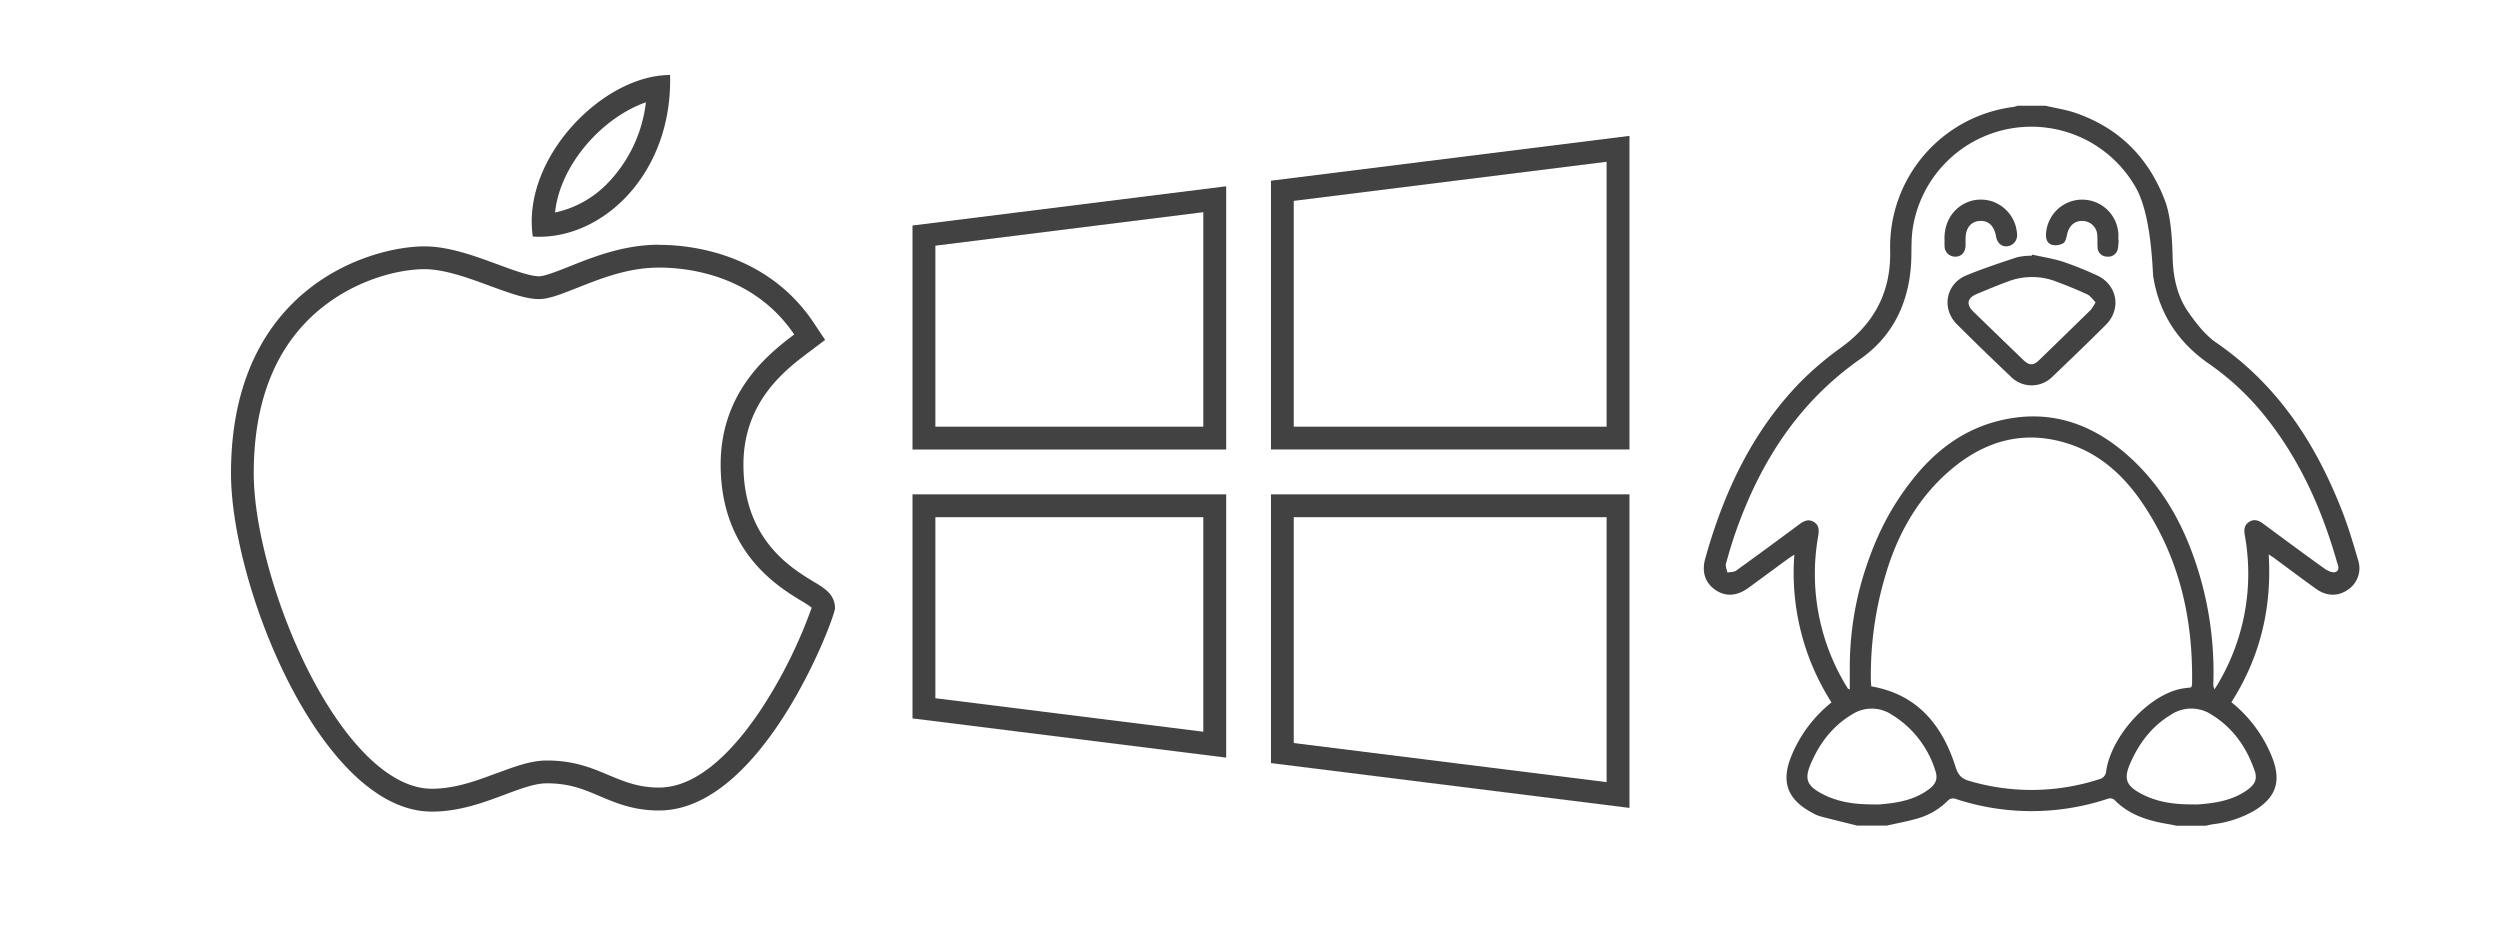
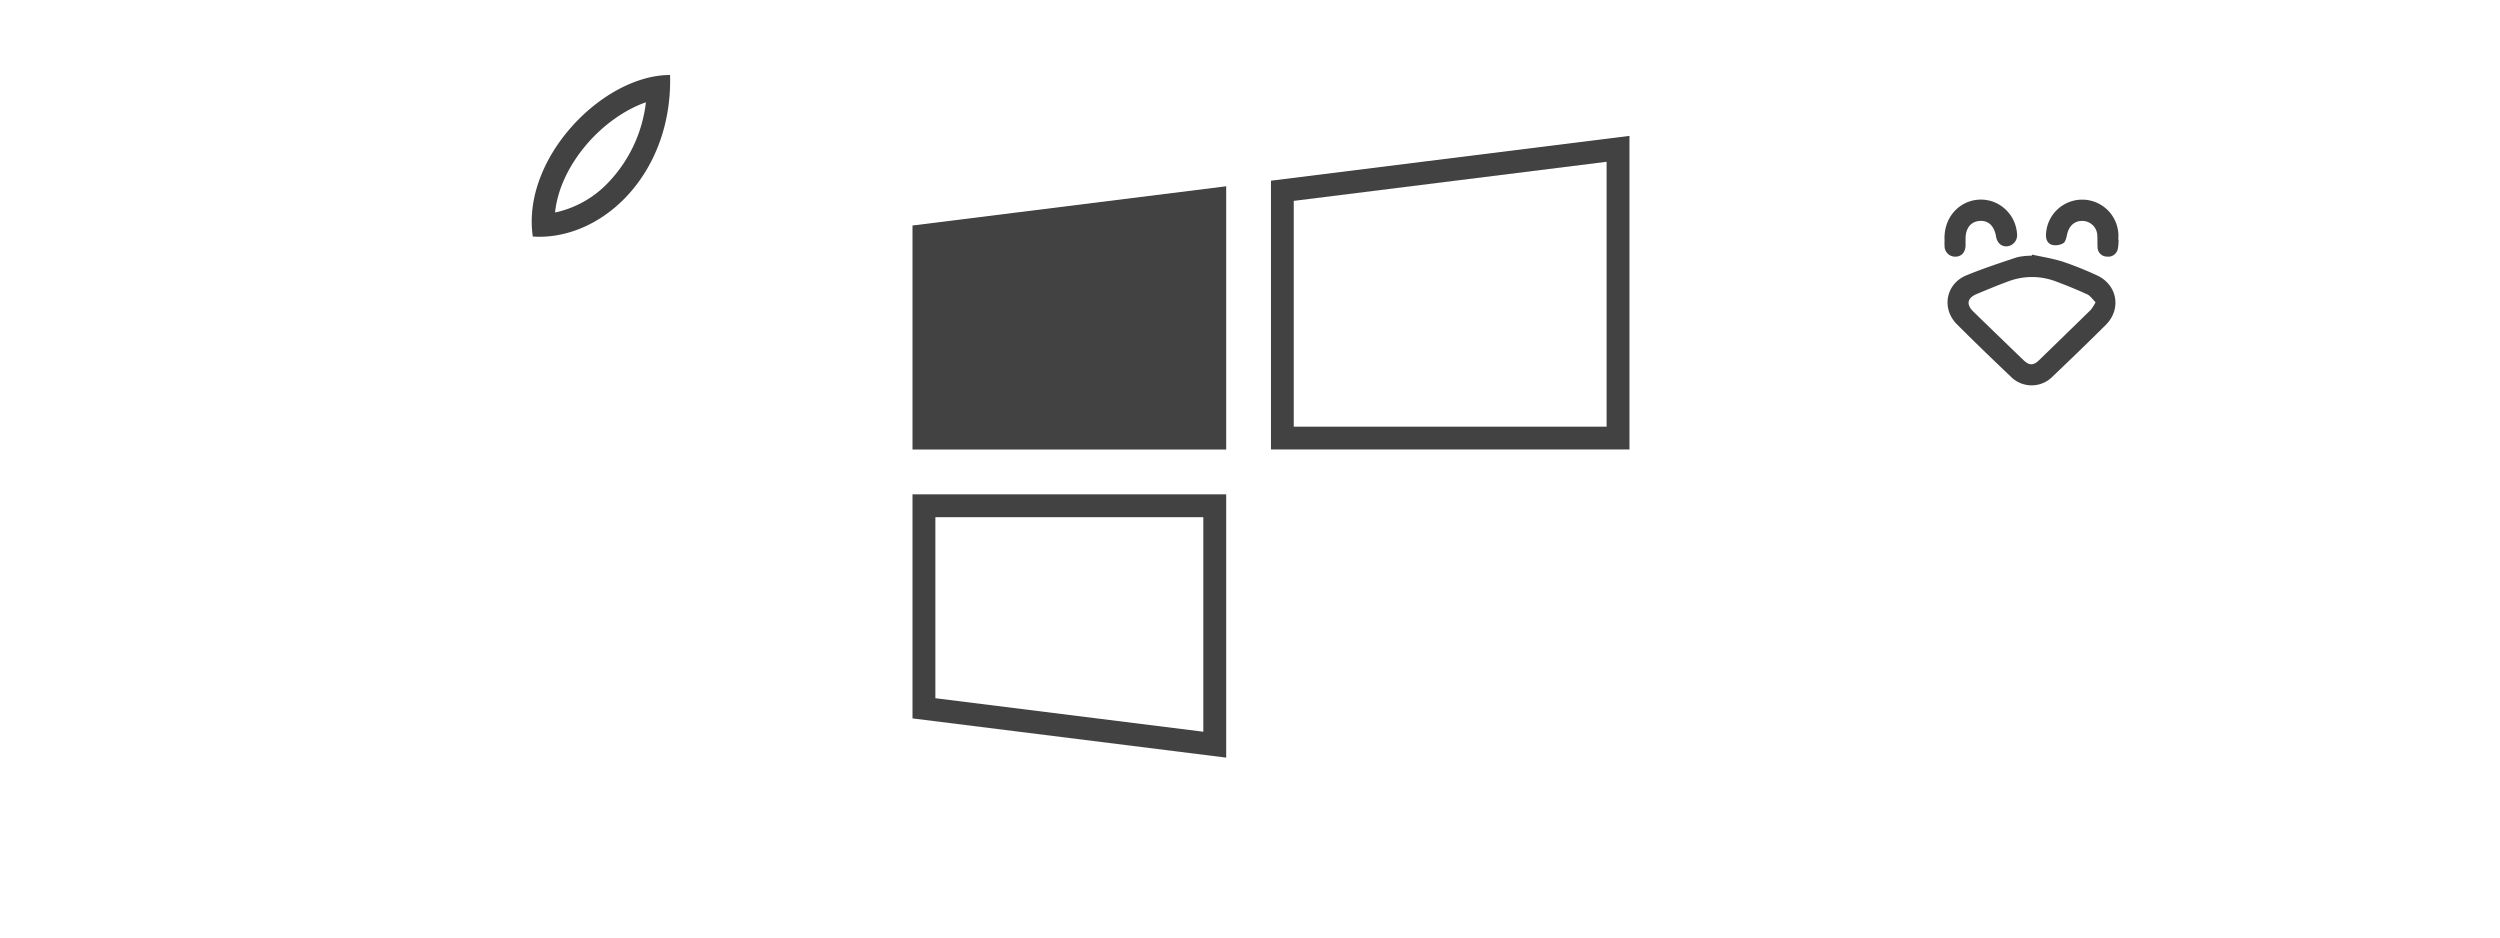
<svg xmlns="http://www.w3.org/2000/svg" id="Layer_1" data-name="Layer 1" viewBox="0 0 800 300">
  <defs>
    <style>.cls-1{fill:#424242;}</style>
  </defs>
  <title>wideapple_win_linux_mix</title>
-   <path class="cls-1" d="M211,85.63c8.64,0,30.08,2.1,43.15,21.4-7.85,5.93-23.54,18.08-23.54,41.63,0,28.08,18.38,39.14,26.25,43.87a24,24,0,0,1,2.88,1.93,153.7,153.7,0,0,1-15.34,31.23c-7.76,12-19.87,26.33-33.52,26.33-6.67,0-11.28-2-16.16-4-5.39-2.29-11-4.66-19.8-4.66-5.07,0-10.37,2-16,4.09l-.06,0c-6.52,2.43-13.25,4.94-20.65,4.94H138c-12.63-.07-26.75-13.4-38.75-36.58C88.47,194.91,81.2,169,81.2,151.43c0-23.53,7.32-41.34,21.76-52.94,11.35-9.12,24.78-12.35,32.83-12.35,6.48,0,14.1,2.81,20.83,5.29,7,2.58,11.91,4.28,15.86,4.28,3,0,6.54-1.35,12.11-3.56l.17-.06c7.6-3,16.21-6.46,26.13-6.46H211m0-7.32h-.07c-11.31,0-21,3.87-28.84,7-3.66,1.45-7.81,3.1-9.57,3.1-2.94,0-8.22-1.94-13.33-3.83-7.31-2.69-15.6-5.74-23.36-5.74-17.22,0-61.91,13-61.91,72.61,0,36.46,29,108.06,64.09,108.26h.23c8.75,0,16.46-2.88,23.26-5.42,5-1.87,9.69-3.63,13.42-3.63,7.34,0,11.78,1.89,16.93,4.08s10.87,4.62,19,4.62c33.37,0,56.35-61.83,56.35-64.71,0-4.41-3.36-6.42-6.61-8.38-7.37-4.43-22.69-13.64-22.69-37.59,0-20.22,13.53-30.43,20.95-36l5.19-3.91-3.61-5.42c-15.4-23.13-41-25-49.46-25Z" />
  <path class="cls-1" d="M206.69,32.73a44.48,44.48,0,0,1-11.93,25.56A32.91,32.91,0,0,1,177.62,68c.75-7.35,4.32-15.07,10.28-22,5.46-6.31,12.28-11,18.79-13.27M214.42,24c-21.54,0-47.61,26.7-43.92,51.71.67,0,1.33.06,2,.06,21.7,0,42.77-21.37,41.92-51.77Z" />
-   <path class="cls-1" d="M385.06,67.9v68.64H299.32V78.62L385.06,67.9m7.32-8.29L292,72.16v71.7H392.38V59.61Z" />
+   <path class="cls-1" d="M385.06,67.9v68.64V78.62L385.06,67.9m7.32-8.29L292,72.16v71.7H392.38V59.61Z" />
  <path class="cls-1" d="M514.11,51.77v84.77H414V64.28L514.11,51.77m7.32-8.29L406.71,57.82v86H521.43V43.48Z" />
-   <path class="cls-1" d="M514.11,165.51v84.77L414,237.77V165.51H514.11m7.32-7.32H406.71v86l114.72,14.34V158.19Z" />
  <path class="cls-1" d="M385.06,165.51v68.64l-85.74-10.72V165.51h85.74m7.32-7.32H292v71.7l100.38,12.55V158.19Z" />
-   <path class="cls-1" d="M754.56,179.13c-1.43-4.88-2.86-9.78-4.67-14.53-8.43-22.08-20.76-41.26-40.68-54.94-3.47-2.38-6.26-6-8.75-9.5-3.66-5.12-5-11.13-5.21-17.41-.06-1.92-.11-12.28-2.38-18.33C687.64,50.51,678.22,41,664.15,36.13c-3.09-1.05-6.38-1.54-9.57-2.29h-9a8.27,8.27,0,0,1-1.26.38,45.14,45.14,0,0,0-39.47,45.85c.32,13.24-5,23.36-15.63,31.09a101.2,101.2,0,0,0-13.17,11.18c-15.43,15.87-24.46,35.29-30.36,56.35-1.2,4.3-.08,7.72,3.11,10s6.89,2.17,10.62-.52c4.3-3.13,8.57-6.3,12.87-9.44.51-.38,1.06-.7,1.9-1.24a77,77,0,0,0,11.89,47.29A42.47,42.47,0,0,0,573.21,242c-3.33,8.17-1.25,13.79,6.53,18a12.62,12.62,0,0,0,2.65,1.2c4,1.06,7.93,2,11.9,3h9.45c3.26-.74,6.57-1.34,9.78-2.26a22.46,22.46,0,0,0,9.93-5.87,2.45,2.45,0,0,1,2.06-.52,77.33,77.33,0,0,0,49.15,0,2.23,2.23,0,0,1,1.91.36c4.84,5,11.1,6.81,17.69,7.87.73.12,1.44.3,2.17.45h9.44c.73-.15,1.44-.35,2.17-.46a34.63,34.63,0,0,0,13.35-4.37c6.89-4.2,8.65-9.29,5.79-16.8a42.88,42.88,0,0,0-13.13-17.89c9.12-14.31,13-30,11.93-47.29.82.53,1.2.75,1.55,1,4.52,3.33,9,6.7,13.58,10,3.42,2.45,7.09,2.49,10.26.26A8.26,8.26,0,0,0,754.56,179.13ZM617,252.74c-4.61,3.34-10,4.22-15.48,4.66-.81.07-1.64,0-2.46,0-5.67,0-11.2-.77-16.27-3.53-4.55-2.48-5.39-4.6-3.39-9.34,2.8-6.63,7-12.2,13.27-15.92a11.57,11.57,0,0,1,12.56,0,32.13,32.13,0,0,1,14,17.76C620.22,249.2,619.56,250.89,617,252.74Zm57-6.13a2.89,2.89,0,0,1-2.31,2.76,70.15,70.15,0,0,1-41.4.56c-2.48-.71-3.62-1.74-4.49-4.47-4.24-13.34-12.11-23.23-27-25.83,0-.52-.1-1.19-.12-1.85A111.29,111.29,0,0,1,603.08,185c3.13-11.11,9.06-24.49,21.29-34.78,11-9.29,23.45-12.74,37.46-8.25,10,3.22,17.53,10,23.39,18.5,12.11,17.63,16.63,37.42,16.23,58.55a3.58,3.58,0,0,1-.28.94c-1.24.18-2.36.26-3.46.5C687.38,222.65,675.69,235.47,674,246.61Zm47.44-.14c1,2.77.23,4.5-2.36,6.35-4.63,3.3-10,4.15-15.5,4.58-.82.06-1.65,0-2.47,0-5.59,0-11.05-.77-16.05-3.47-4.66-2.51-5.52-4.7-3.45-9.51,2.78-6.46,6.86-11.93,13-15.65a11.8,11.8,0,0,1,13.15-.05C714.49,232.9,718.84,239,721.42,246.47Zm25.92-63.42c-.9.35-2.52-.38-3.49-1.08-6.64-4.75-13.2-9.62-19.77-14.48-1.39-1-2.82-1.48-4.36-.5s-1.72,2.41-1.43,4.14a68.91,68.91,0,0,1-8.42,47.44c-.38.67-.82,1.3-1.23,2a3.47,3.47,0,0,1-.39-1.9,110.17,110.17,0,0,0-3.79-32.48c-4.29-15.61-11.37-29.68-23.69-40.55-11.92-10.52-25.67-14.93-41.43-10.92-11.34,2.88-20.21,9.68-27.33,18.71-7.32,9.27-11.81,18.42-15.43,29.72a101.12,101.12,0,0,0-4.67,30.32c0,2.35,0,4.7,0,7.17-.37-.19-.54-.22-.61-.32-.37-.57-.72-1.14-1.06-1.72a69.1,69.1,0,0,1-8.45-47c.3-1.84.38-3.49-1.37-4.57s-3.24-.3-4.72.8c-6.68,4.95-13.38,9.89-20.13,14.75-.72.52-1.87.44-2.82.63-.18-.94-.69-2-.47-2.82,1-3.54,2-7.06,3.25-10.51,7.87-22.2,20-41.19,39.75-55,10.14-7.09,15.29-17.45,16.2-29.8.29-3.81,0-7.67.5-11.44a38.41,38.41,0,0,1,71.8-13c4.75,9.06,5,26.05,5.23,27.82,1.88,11.8,7.88,21,17.67,27.83a85,85,0,0,1,16.89,15.41c11.71,14.07,19.12,30.33,24.13,47.78C748.05,180.72,749,182.4,747.34,183.05Z" />
  <path class="cls-1" d="M670.88,88.05a109.41,109.41,0,0,0-10.82-4.33c-3.17-1-6.52-1.52-9.78-2.24l-.11.34a21.7,21.7,0,0,0-4.67.49c-5.46,1.81-10.92,3.61-16.23,5.79-6.62,2.7-8.11,10.67-3,15.73,5.61,5.61,11.33,11.13,17.09,16.6a9.38,9.38,0,0,0,13.53,0c5.7-5.43,11.36-10.89,16.94-16.44C679,98.85,677.53,91,670.88,88.05Zm-2,11.26q-8.17,8-16.43,16c-1.76,1.69-3.1,1.66-4.86,0q-8.08-7.77-16.13-15.61c-2.37-2.32-1.94-4.36,1.14-5.64,3.31-1.37,6.62-2.77,10-4A21.49,21.49,0,0,1,658,90.1c3.35,1.26,6.69,2.6,9.94,4.11,1,.47,1.7,1.59,2.64,2.51A15.29,15.29,0,0,1,668.93,99.31Z" />
  <path class="cls-1" d="M625.72,82.13c1.94,0,3.16-1.35,3.26-3.52,0-.75,0-1.5,0-2.24,0-3.37,1.72-5.49,4.49-5.67s4.64,1.47,5.25,4.92c.37,2.14,1.74,3.36,3.59,3.2a3.57,3.57,0,0,0,3.14-4,11.77,11.77,0,0,0-8-10.39C629.73,62,621.77,67.75,622.26,77a17.44,17.44,0,0,0,0,1.76A3.37,3.37,0,0,0,625.72,82.13Z" />
  <path class="cls-1" d="M677.88,74.91a11.59,11.59,0,0,0-23.12-.47c-.2,1.7.17,3.37,1.86,3.9a4.93,4.93,0,0,0,3.64-.52c.74-.46,1-1.88,1.24-2.93.64-2.79,2.57-4.39,5.23-4.18a4.81,4.81,0,0,1,4.41,4.82c.08,1.19,0,2.4.08,3.58a3,3,0,0,0,3,3,3.11,3.11,0,0,0,3.49-2.52,16.26,16.26,0,0,0,.24-2.89h-.11C677.88,76.1,677.92,75.5,677.88,74.91Z" />
</svg>